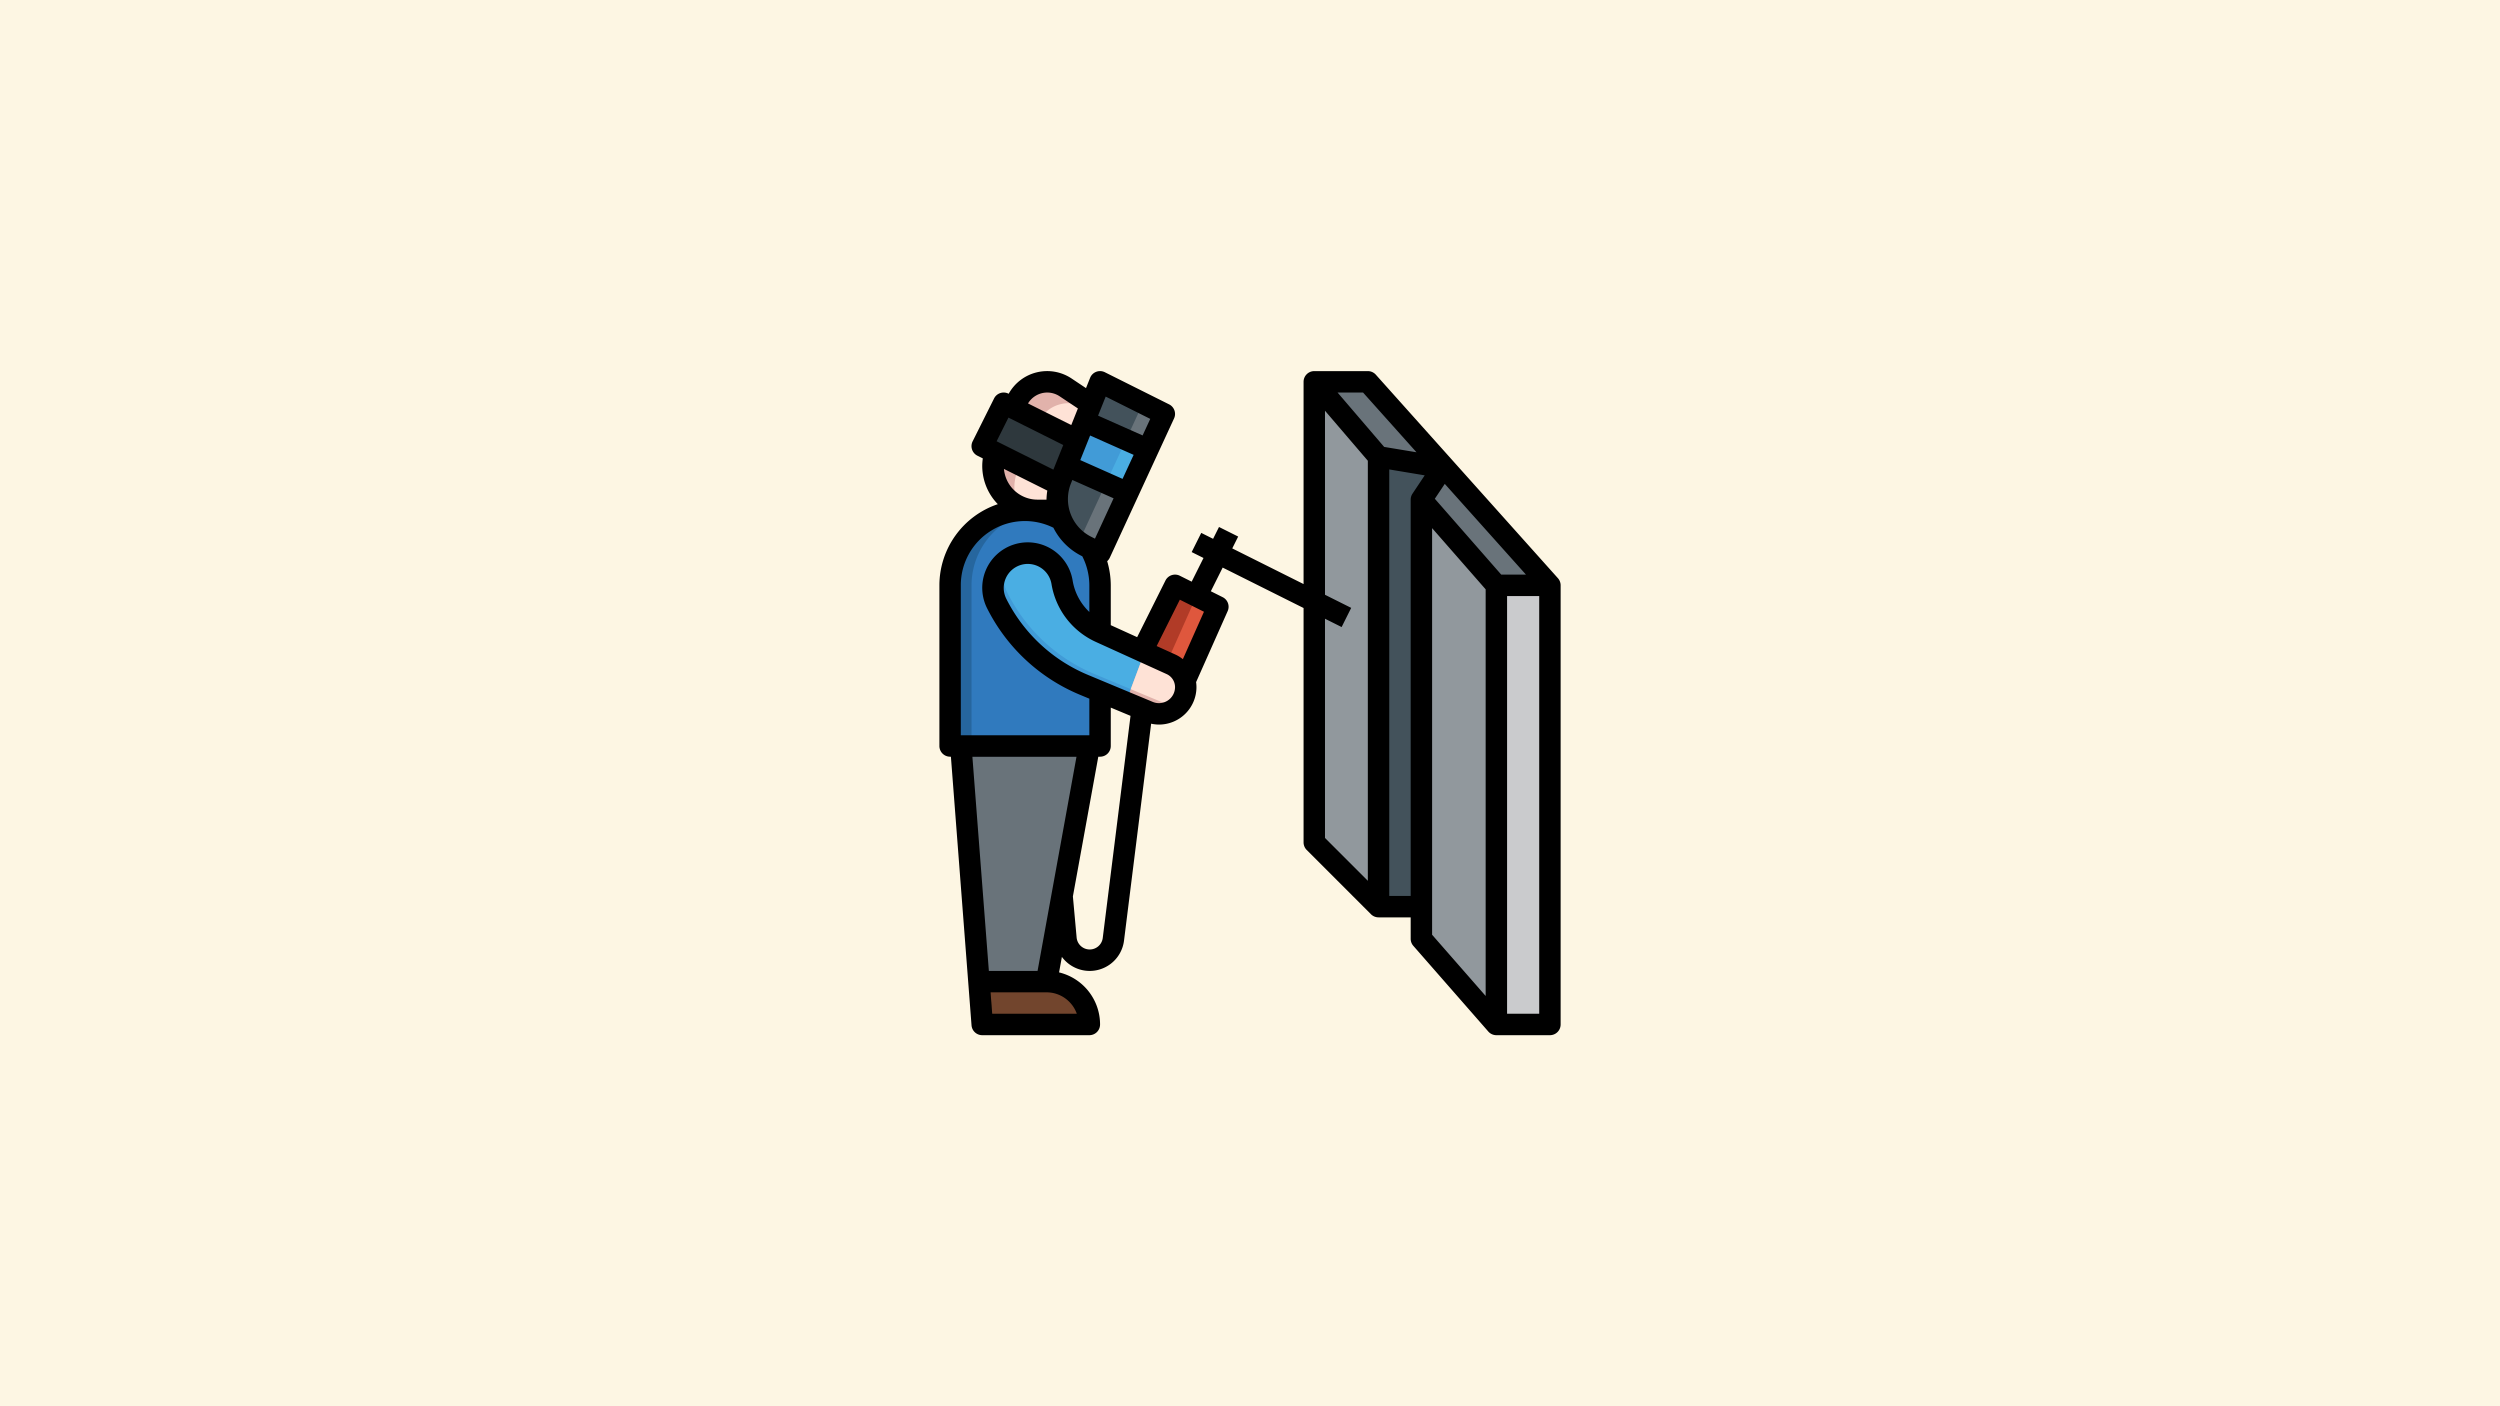
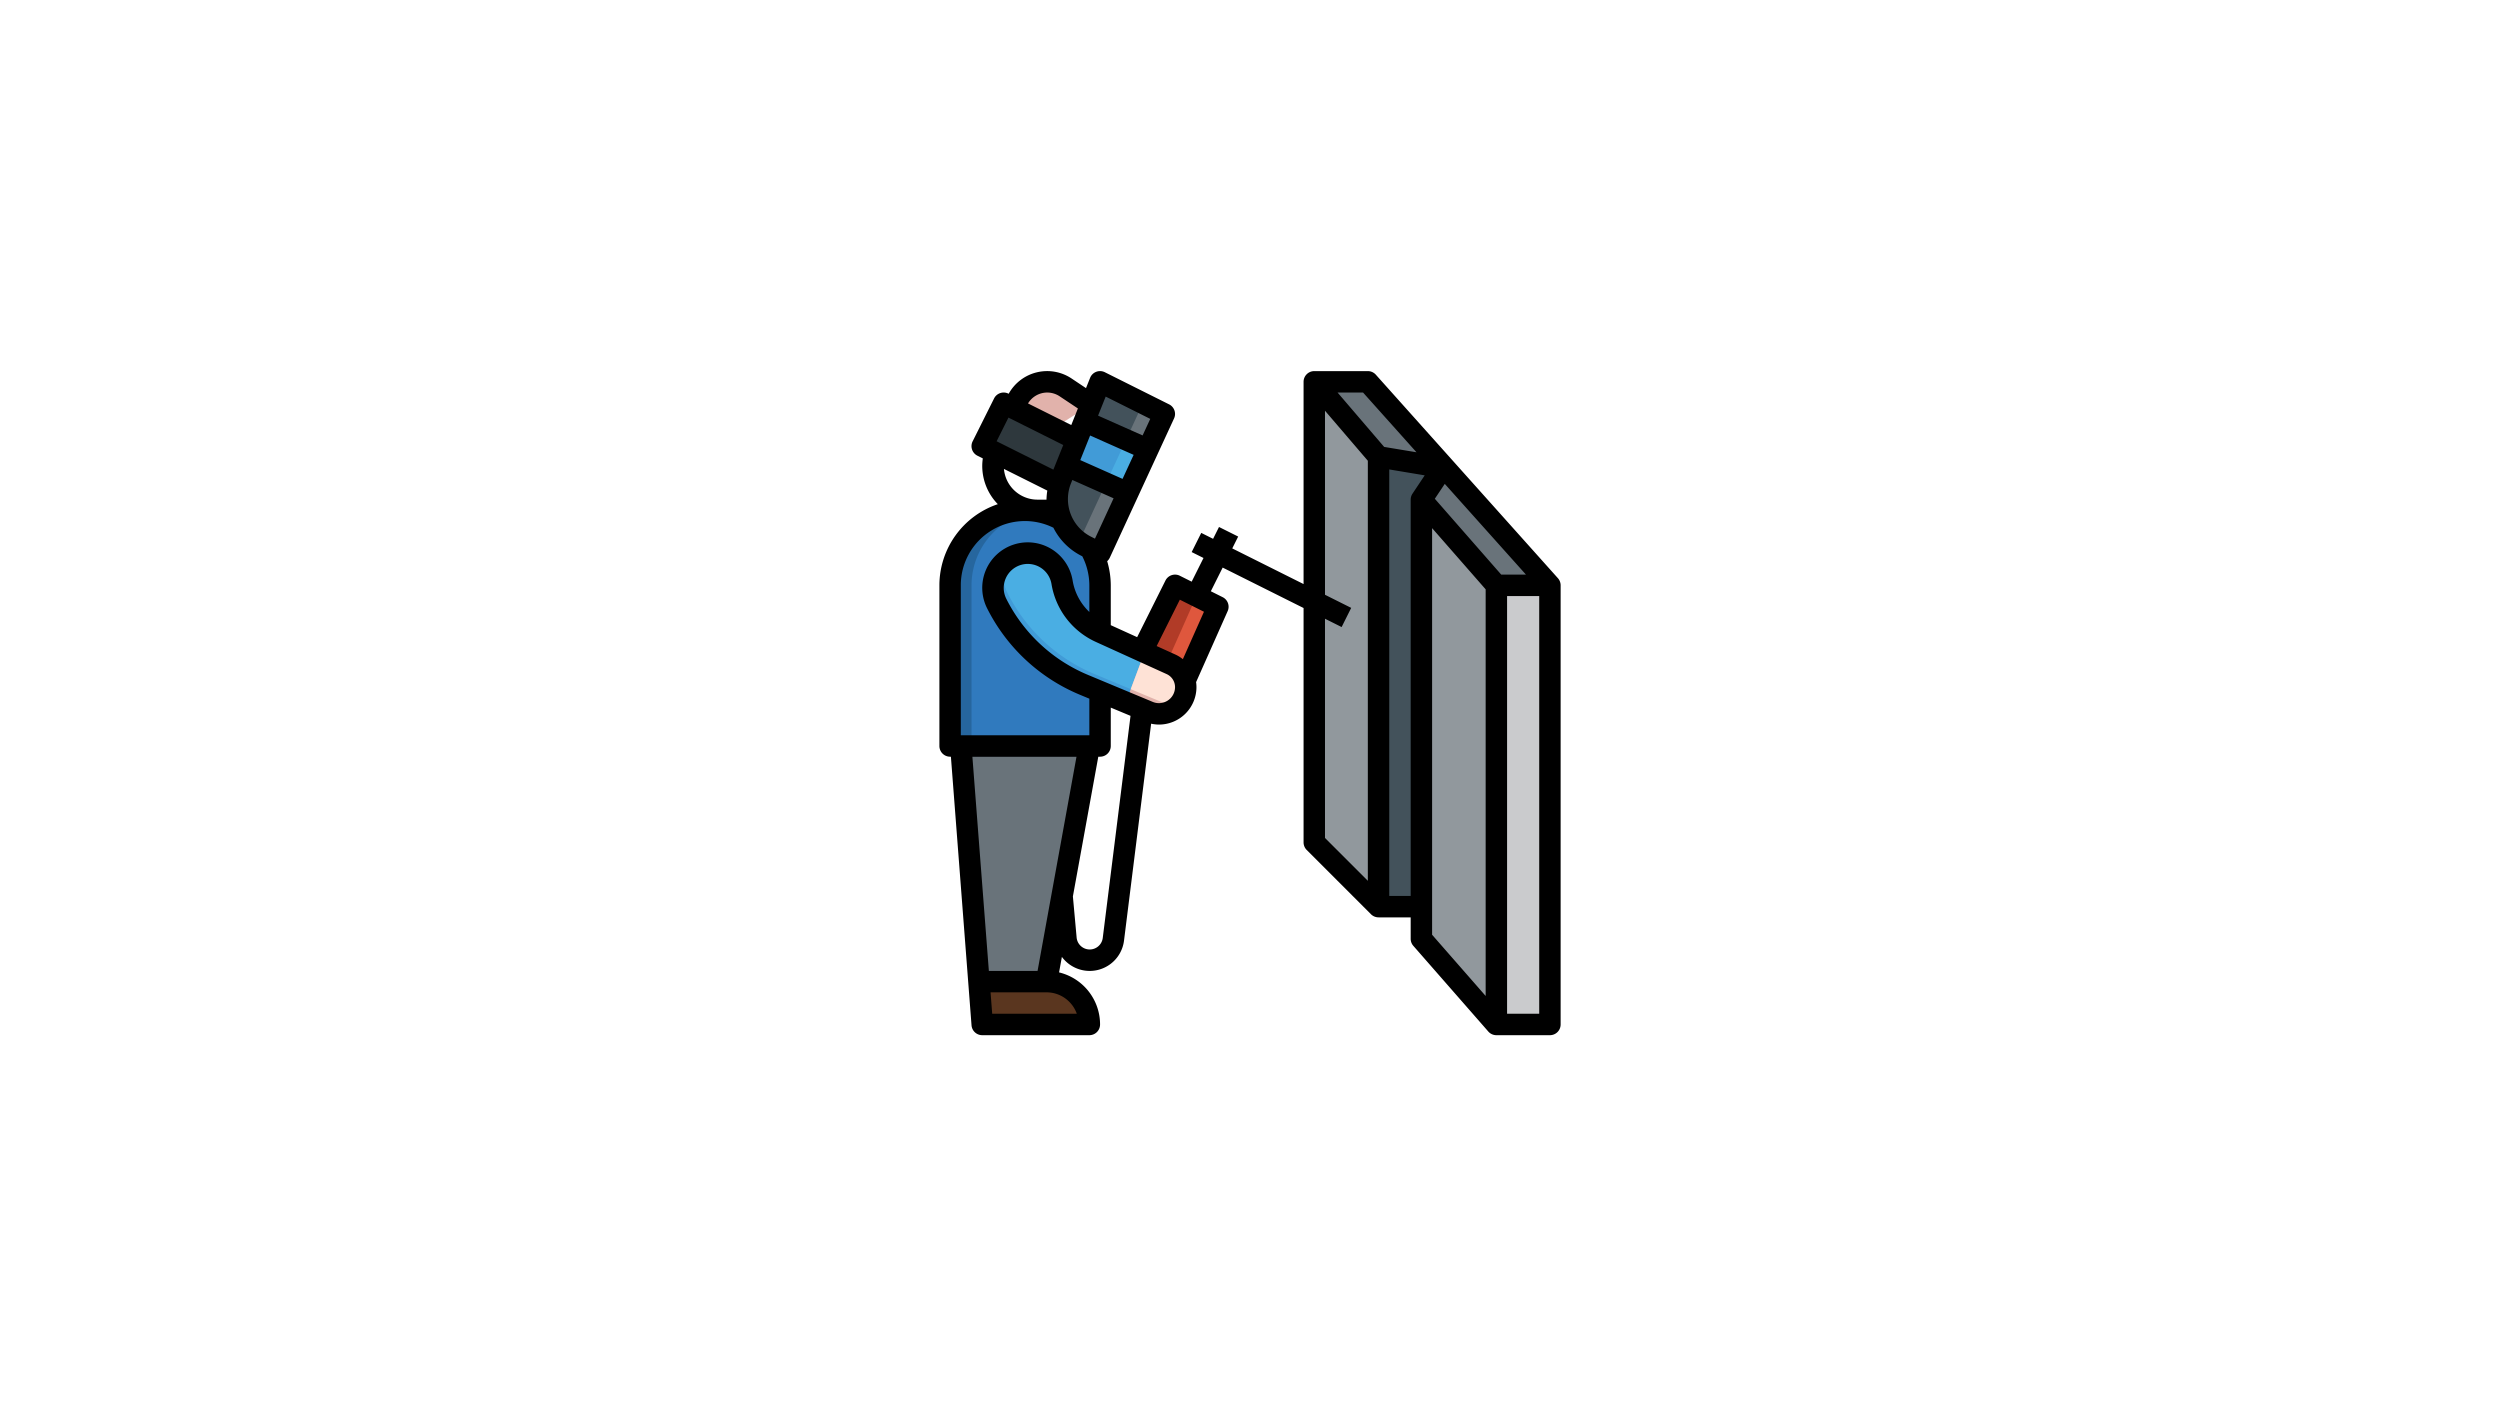
<svg xmlns="http://www.w3.org/2000/svg" xmlns:ns1="http://sodipodi.sourceforge.net/DTD/sodipodi-0.dtd" xmlns:ns2="http://www.inkscape.org/namespaces/inkscape" viewBox="0 0 1280 720" version="1.1" id="svg25" ns1:docname="kalkulyator-svarki.svg" width="1280" height="720" ns2:version="1.3.2 (091e20e, 2023-11-25, custom)">
  <defs id="defs25" />
  <ns1:namedview id="namedview25" pagecolor="#505050" bordercolor="#ffffff" borderopacity="1" ns2:showpageshadow="0" ns2:pageopacity="0" ns2:pagecheckerboard="1" ns2:deskcolor="#505050" ns2:zoom="0.56692839" ns2:cx="628.82722" ns2:cy="198.43776" ns2:window-width="1920" ns2:window-height="1017" ns2:window-x="-8" ns2:window-y="-8" ns2:window-maximized="1" ns2:current-layer="svg25" />
-   <rect style="fill:#fdf6e3;stroke-width:8.854;stroke-linecap:round;stroke-linejoin:round;paint-order:fill markers stroke;fill-opacity:1" id="rect25" width="1280" height="720" x="0" y="0" />
  <g id="Layer_5" data-name="Layer 5" transform="matrix(5.484,0,0,5.484,464.52,184.524)">
    <path d="M 44,51 V 9 l 6,1 v 41 z" fill="#43525b" id="path1" />
    <path d="M 55,20.999 60,21 43,2 h -5 l 6,7 6,1 -2,3 z" fill="#69737a" id="path2" />
    <path d="M 44,51 38,45 V 2 l 6,7 z" fill="#91989d" id="path3" />
    <path d="m 48,13 v 41 l 7,8 V 21" fill="#91989d" id="path4" />
    <path d="m 17,36 -4,22 a 4,4 0 0 1 4,4 H 7 L 5,36" fill="#43525b" id="path5" />
    <path d="M 6,37 7.922,62 H 17 a 4,4 0 0 0 -4,-4 l 3.818,-21 z" fill="#69737a" id="path6" />
    <path d="M 21.926,27.148 25,21 l 4,2 -3.075,6.917" fill="#df573d" id="path7" />
    <path d="M 24.056,28.623 27,22 25,21 21.926,27.148 Z" fill="#b13b27" id="path8" />
    <path d="M 18,30.917 V 21 a 6.962,6.962 0 0 0 -0.912,-3.457 l -2.751,-2.7 A 7,7 0 0 0 4,21 v 15 h 14 z" fill="#26669e" id="path9" />
    <path d="M 18,30.917 V 21 a 6.962,6.962 0 0 0 -0.912,-3.457 l -2.751,-2.7 A 6.981,6.981 0 0 0 12.007,14.076 7,7 0 0 0 6,21 v 15 h 12 z" fill="#307abe" id="path10" />
-     <path d="M 17.158,4.105 14.785,2.524 A 3.111,3.111 0 0 0 13.056,2 3.117,3.117 0 0 0 10.19,3.89 L 9.941,4.471 8.194,8.6 A 4.162,4.162 0 0 0 8,9.851 4.148,4.148 0 0 0 12.148,14 h 1.965 z" fill="#e1b2ab" id="path11" />
-     <path d="m 16.785,4.524 a 3.117,3.117 0 0 0 -4.6,1.366 L 11.936,6.471 10.194,10.6 A 4.164,4.164 0 0 0 10,11.852 a 4.117,4.117 0 0 0 0.4,1.749 4.117,4.117 0 0 0 1.749,0.4 h 1.965 l 2.875,-9.342 z" fill="#fee2d6" id="path12" />
+     <path d="M 17.158,4.105 14.785,2.524 A 3.111,3.111 0 0 0 13.056,2 3.117,3.117 0 0 0 10.19,3.89 L 9.941,4.471 8.194,8.6 h 1.965 z" fill="#e1b2ab" id="path11" />
    <path d="M 18,18 24,5 18,2 14.353,11.118 A 4.938,4.938 0 0 0 14,12.95 a 4.935,4.935 0 0 0 2.728,4.414 z" fill="#69737a" id="path13" />
    <path d="M 15.833,7.417 9,4 7,8 l 7.191,3.595" fill="#2e383d" id="path14" />
    <path d="m 18.021,25.373 6.613,3.006 A 2.329,2.329 0 0 1 26,30.5 2.5,2.5 0 0 1 23.5,33 2.5,2.5 0 0 1 22.538,32.808 L 16.487,30.286 A 15.975,15.975 0 0 1 8.342,22.686 3.231,3.231 0 0 1 8,21.236 3.236,3.236 0 0 1 11.236,18 a 3.262,3.262 0 0 1 3.218,2.726 6.229,6.229 0 0 0 3.567,4.647 z" fill="#419bd7" id="path15" />
    <path d="M 26,30.5 A 2.329,2.329 0 0 0 24.634,28.379 L 18.021,25.373 A 6.229,6.229 0 0 1 14.454,20.726 3.262,3.262 0 0 0 11.236,18 3.212,3.212 0 0 0 9.508,18.508 3.221,3.221 0 0 0 9,20.236 a 3.231,3.231 0 0 0 0.342,1.447 15.975,15.975 0 0 0 8.145,7.6 l 6.051,2.522 A 2.5,2.5 0 0 0 24.5,32 2.471,2.471 0 0 0 25.687,31.687 2.471,2.471 0 0 0 26,30.5 Z" fill="#4aaee3" id="path16" />
    <path d="m 14,12.95 a 4.931,4.931 0 0 0 2.031,3.982 L 22,4 18,2 14.353,11.118 A 4.938,4.938 0 0 0 14,12.95 Z" fill="#43525b" id="path17" />
    <path d="m 14.868,9.83 5.728,2.546 1.872,-4.057 -5.94,-2.64 z" fill="#4aaee3" id="path18" />
    <path d="m 20.426,7.411 -3.898,-1.732 -1.66,4.151 3.685,1.638 z" fill="#419bd7" id="path19" />
    <path d="m 24.634,28.379 -2.479,-1.127 -1.75,4.667 2.133,0.889 A 2.5,2.5 0 0 0 26,30.5 2.329,2.329 0 0 0 24.634,28.379 Z" fill="#e1b2ab" id="path20" />
    <path d="m 26,30.5 a 2.329,2.329 0 0 0 -1.366,-2.121 l -2.479,-1.127 -1.29,3.442 2.673,1.114 A 2.5,2.5 0 0 0 24.5,32 2.471,2.471 0 0 0 25.687,31.687 2.471,2.471 0 0 0 26,30.5 Z" fill="#fee2d6" id="path21" />
    <path d="M 60,21 V 62 H 55 V 21" fill="#cacbcd" id="path22" />
    <path d="M 13,58 H 6.692 L 7,62 h 10 a 4,4 0 0 0 -4,-4 z" fill="#5a361f" id="path23" />
-     <path d="M 13,58 H 7.692 L 8,62 h 9 a 4,4 0 0 0 -4,-4 z" fill="#72452d" id="path24" />
    <path d="M 4,37 H 4.074 L 6,62.077 A 1,1 0 0 0 7,63 h 10 a 1,1 0 0 0 1,-1 5,5 0 0 0 -3.827,-4.862 l 0.263,-1.448 a 3.228,3.228 0 0 0 5.8,-1.517 L 22.768,33.918 A 3.45,3.45 0 0 0 23.5,34 3.5,3.5 0 0 0 27,30.5 3.249,3.249 0 0 0 26.966,30.036 l 2.948,-6.63 a 1,1 0 0 0 -0.467,-1.3 L 28.342,21.554 29.447,19.343 37,23.118 V 45 a 1,1 0 0 0 0.293,0.707 l 6,6 A 1,1 0 0 0 44,52 h 3 v 2 a 1,1 0 0 0 0.248,0.659 l 7,8 A 1,1 0 0 0 55,63 h 5 a 1,1 0 0 0 1,-1 V 21 a 1,1 0 0 0 -0.255,-0.667 l -17,-19 A 1,1 0 0 0 43,1 h -5 a 1,1 0 0 0 -1,1 v 18.882 l -6.658,-3.329 0.553,-1.106 -1.79,-0.894 -0.552,1.105 -1.106,-0.553 -0.894,1.79 1.105,0.552 -1.105,2.211 -1.106,-0.553 a 1,1 0 0 0 -1.342,0.448 L 21.462,25.839 19,24.72 V 21 a 8.02,8.02 0 0 0 -0.335,-2.255 1,1 0 0 0 0.243,-0.326 l 6,-13 A 1,1 0 0 0 24.447,4.105 l -6,-3 A 1,1 0 0 0 17.071,1.628 L 16.687,2.589 15.34,1.689 A 4.107,4.107 0 0 0 9.468,3.116 L 9.447,3.105 A 1,1 0 0 0 8.105,3.553 l -2,4 A 1,1 0 0 0 6.553,8.9 l 0.5,0.25 A 5.209,5.209 0 0 0 7,9.852 5.126,5.126 0 0 0 8.454,13.423 8.008,8.008 0 0 0 3,21 v 15 a 1,1 0 0 0 1,1 z M 49,51 V 15.661 l 5,5.714 v 37.963 l -5,-5.714 z m 7,10 V 22 h 3 V 61 Z M 50.183,11.528 57.763,20 h -2.309 l -6.2,-7.082 z m -3.015,0.917 A 1.006,1.006 0 0 0 47,13 V 50 H 45 V 10.18 l 3.31,0.552 z M 42.553,3 47.542,8.577 44.523,8.077 40.174,3 Z M 39,4.7 43,9.37 v 39.216 l -4,-4 V 24.118 l 1.553,0.777 0.894,-1.79 L 39,21.882 Z M 6.08,37 H 15.8 L 12.165,57 H 7.618 Z m 9.041,22.879 A 2.989,2.989 0 0 1 15.83,61 H 7.93 L 7.776,59 H 13 a 2.978,2.978 0 0 1 2.121,0.879 z m 3.13,-5.954 A 1.227,1.227 0 0 1 15.812,53.884 L 15.463,50.045 17.835,37 H 18 a 1,1 0 0 0 1,-1 v -3.584 l 1.844,0.769 z M 23.5,32 a 1.5,1.5 0 0 1 -0.577,-0.115 l -6.051,-2.522 a 14.982,14.982 0 0 1 -7.636,-7.127 2.245,2.245 0 1 1 4.232,-1.345 7.217,7.217 0 0 0 4.14,5.393 l 6.613,3.006 A 1.332,1.332 0 0 1 25,30.5 1.5,1.5 0 0 1 23.5,32 Z m 1.947,-9.658 2.253,1.125 -1.97,4.427 a 3.309,3.309 0 0 0 -0.682,-0.425 l -1.764,-0.8 z m -7.923,-5.7 -0.349,-0.175 a 3.932,3.932 0 0 1 -1.893,-4.98 l 0.129,-0.323 3.852,1.712 z M 17.071,7.013 21.135,8.819 20.1,11.062 16.154,9.308 Z M 18.525,3.38 22.686,5.461 21.973,7.005 17.814,5.157 Z M 13.056,3 a 2.115,2.115 0 0 1 1.175,0.355 l 1.7,1.132 -0.619,1.549 -4.039,-2.018 A 2.1,2.1 0 0 1 13.056,3 Z M 9.447,5.342 14.563,7.9 13.642,10.2 8.342,7.55 Z m 3.629,6.814 A 5.847,5.847 0 0 0 13,12.95 V 13 H 12.145 A 3.143,3.143 0 0 1 9.025,10.132 Z M 5,21 a 5.984,5.984 0 0 1 8.645,-5.376 5.9,5.9 0 0 0 2.635,2.634 l 0.061,0.031 A 6,6 0 0 1 17,21 v 2.487 A 5.214,5.214 0 0 1 15.441,20.562 4.247,4.247 0 1 0 7.447,23.13 16.985,16.985 0 0 0 16.1,31.209 L 17,31.583 V 35 H 5 Z" id="path25" />
  </g>
</svg>